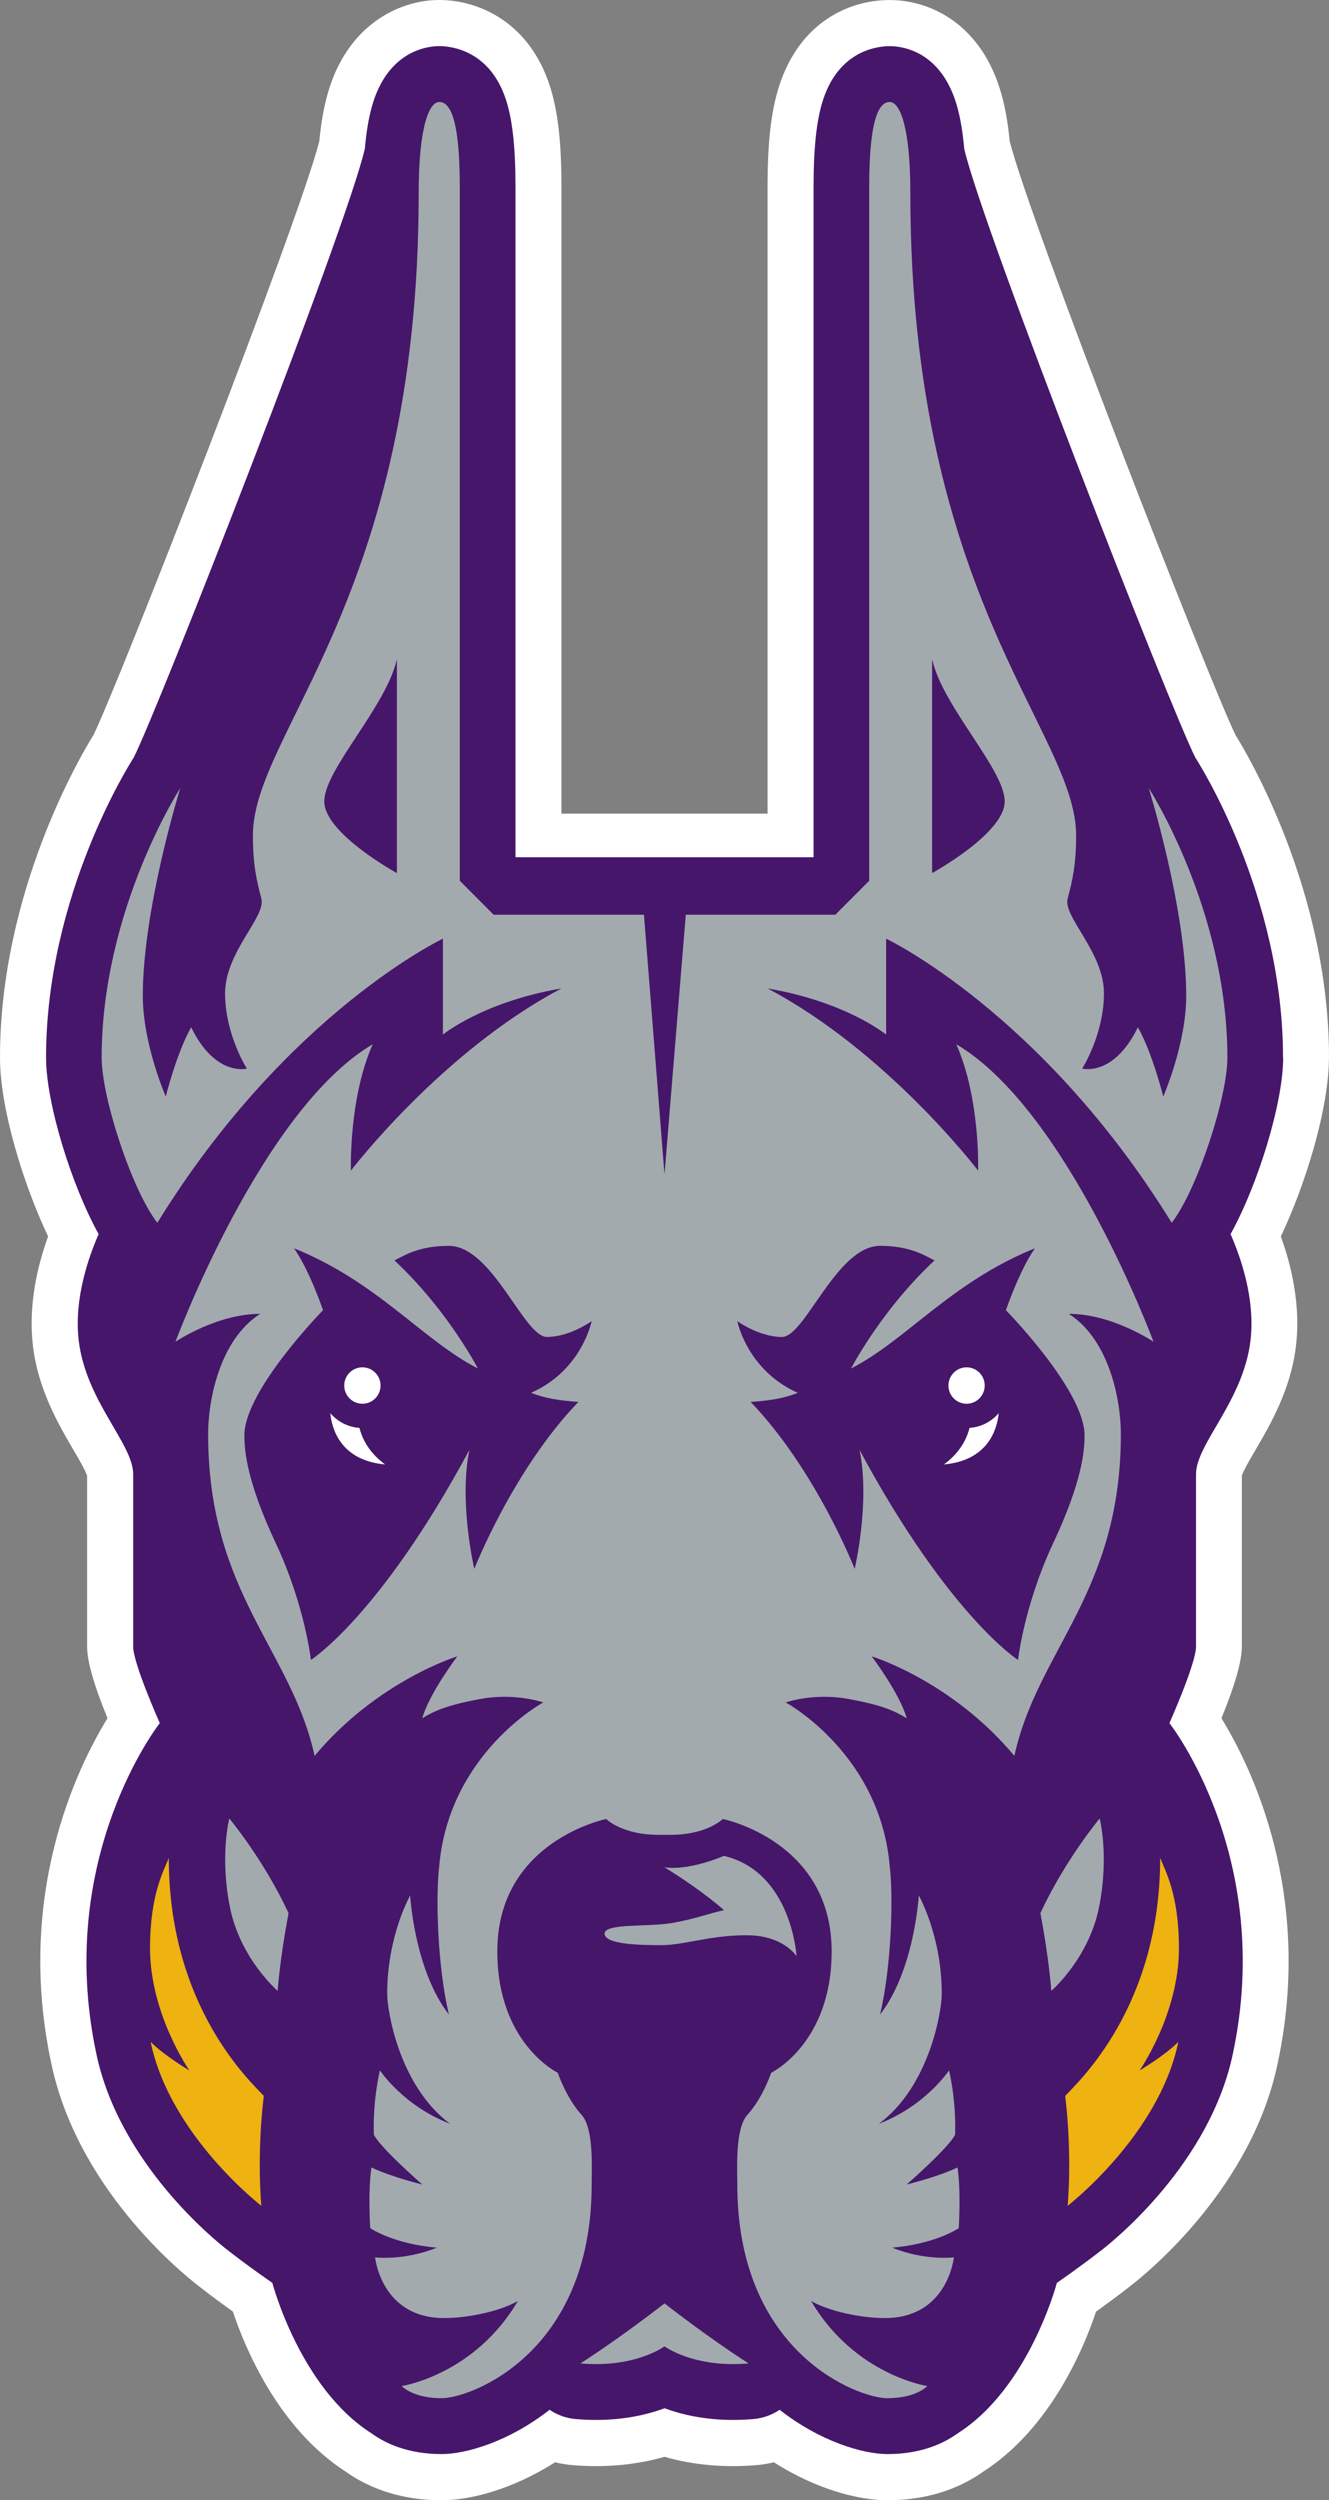
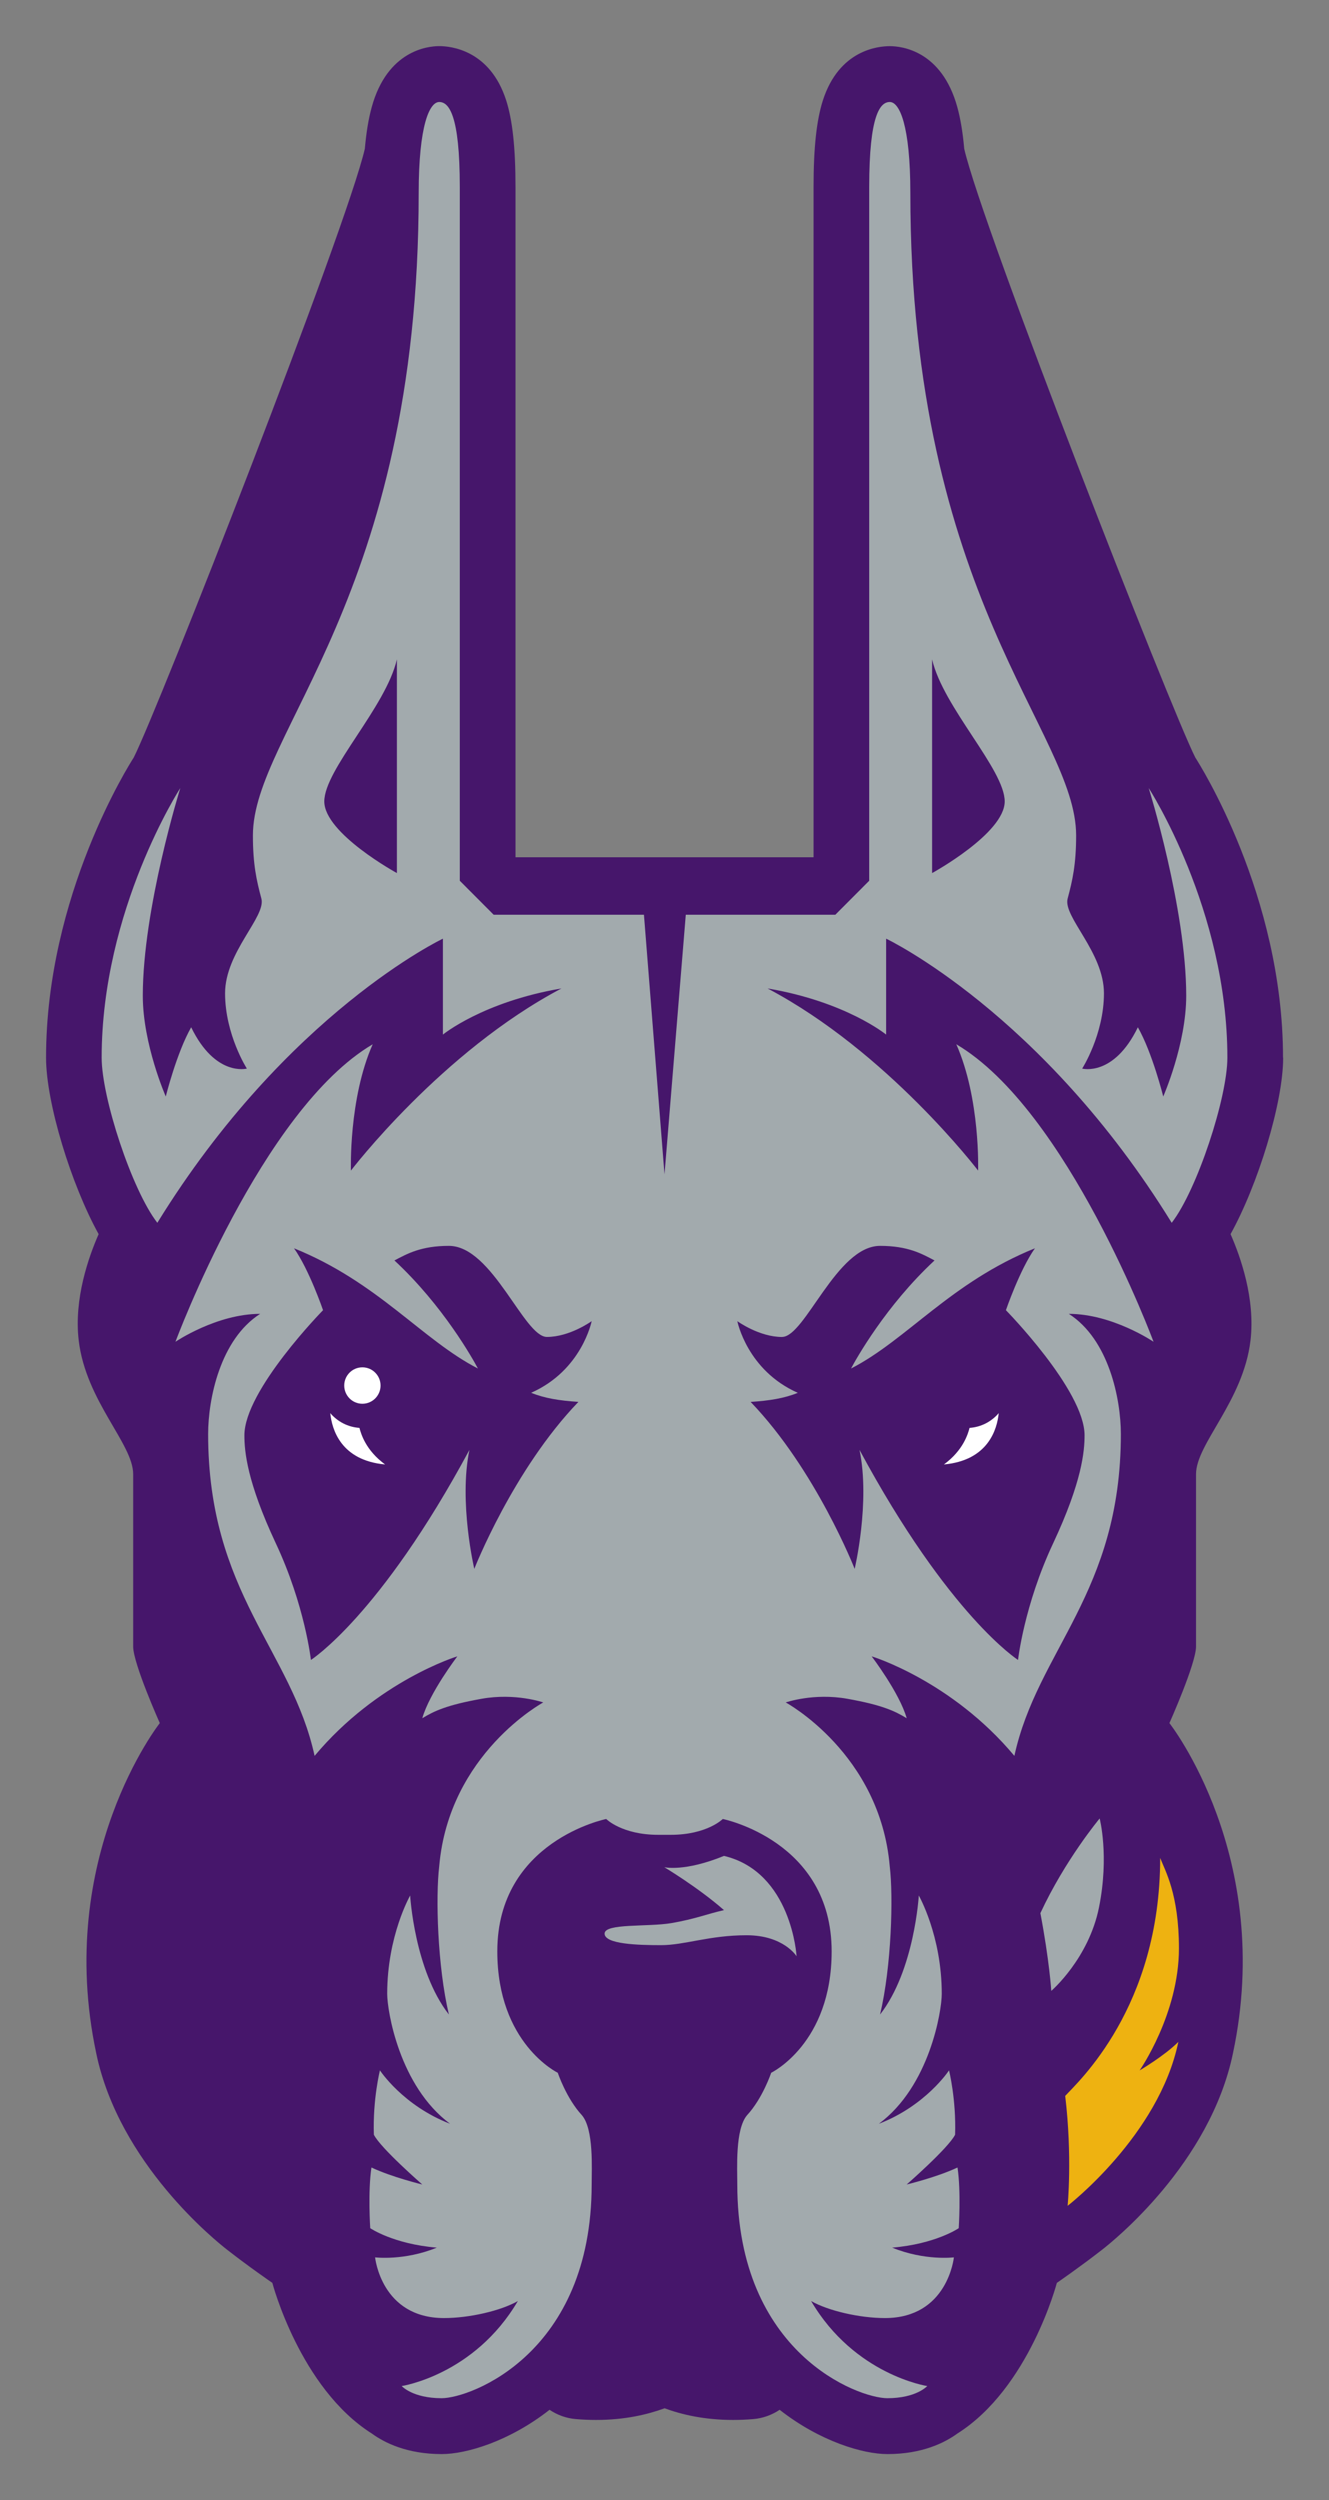
<svg xmlns="http://www.w3.org/2000/svg" width="67" height="126" viewBox="0 0 67 126" fill="none">
  <rect x="0" y="0" width="67" height="126" fill="#808080" stroke="none" />
  <g clip-path="url(#clip0_16424_172041)">
-     <path d="M67 53.301C67 44.937 62.925 38.066 62.285 37.039C60.936 34.263 51.9 11.09 50.902 7.115C50.817 6.225 50.683 5.458 50.496 4.781C49.524 1.256 46.944 0.002 44.856 0.002C42.768 0.002 40.307 1.143 39.278 4.342C38.875 5.595 38.695 7.163 38.695 9.425V41.002H28.305V9.424C28.305 7.163 28.125 5.595 27.723 4.34C26.692 1.141 24.166 0 22.144 0C20.122 0 17.476 1.256 16.504 4.779C16.317 5.457 16.183 6.221 16.098 7.114C15.1 11.086 6.065 34.26 4.715 37.037C4.075 38.064 0 44.935 0 53.3C0 55.86 1.179 59.687 2.425 62.309C1.872 63.837 1.42 65.807 1.662 67.835C1.924 70.023 2.946 71.773 3.693 73.05C3.956 73.5 4.312 74.109 4.391 74.37V82.98C4.391 83.713 4.736 84.924 5.42 86.588C3.862 89.127 0.782 95.49 2.577 103.943C3.873 110.205 9.033 114.448 10.043 115.227C10.659 115.708 11.287 116.165 11.74 116.49C12.345 118.303 14.024 122.374 17.446 124.57C18.381 125.234 19.96 126 22.264 126C23.66 126 25.798 125.48 27.986 124.084C28.262 124.155 28.544 124.203 28.827 124.227C30.473 124.367 32.05 124.225 33.498 123.811C34.944 124.225 36.521 124.367 38.17 124.227C38.454 124.203 38.735 124.155 39.011 124.084C41.198 125.48 43.337 126 44.732 126C47.037 126 48.615 125.234 49.55 124.57C52.973 122.376 54.651 118.305 55.257 116.492C55.71 116.168 56.335 115.713 56.943 115.237C57.964 114.45 63.122 110.206 64.418 103.957C66.213 95.496 63.134 89.129 61.577 86.59C62.26 84.926 62.606 83.715 62.606 82.981V74.371C62.684 74.112 63.04 73.504 63.304 73.052C64.05 71.775 65.072 70.025 65.334 67.837C65.576 65.809 65.125 63.84 64.572 62.31C65.817 59.689 66.996 55.862 66.996 53.301" fill="white" />
    <path d="M64.682 53.302C64.682 45.096 60.443 38.46 60.263 38.182C59.033 35.763 49.51 11.44 48.61 7.495C48.539 6.683 48.423 5.987 48.263 5.401C47.476 2.548 45.456 2.326 44.858 2.326C44.26 2.326 42.301 2.522 41.486 5.056C41.165 6.055 41.015 7.443 41.015 9.426V43.201H25.988V9.424C25.988 7.443 25.838 6.053 25.517 5.054C24.703 2.522 22.73 2.324 22.145 2.324C21.561 2.324 19.525 2.546 18.74 5.399C18.578 5.985 18.465 6.682 18.393 7.494C17.493 11.438 7.97 35.761 6.74 38.18C6.561 38.458 2.322 45.094 2.322 53.3C2.322 55.591 3.599 59.715 4.973 62.194C4.476 63.321 3.717 65.454 3.969 67.559C4.335 70.618 6.714 72.76 6.714 74.29V82.98C6.714 83.836 8.056 86.835 8.056 86.835C8.056 86.835 2.749 93.566 4.851 103.471C6.006 109.044 10.915 112.963 11.471 113.391C12.57 114.249 13.73 115.045 13.73 115.045C13.73 115.045 15.119 120.351 18.749 122.64C19.393 123.109 20.53 123.673 22.271 123.673C23.496 123.673 25.666 123.041 27.705 121.441C28.09 121.7 28.542 121.868 29.029 121.909C29.385 121.938 29.725 121.952 30.051 121.952C31.489 121.952 32.638 121.683 33.505 121.364C34.37 121.685 35.522 121.952 36.959 121.952C37.285 121.952 37.626 121.938 37.981 121.909C38.466 121.867 38.918 121.7 39.305 121.441C41.345 123.041 43.515 123.673 44.739 123.673C46.48 123.673 47.618 123.107 48.261 122.64C51.892 120.349 53.28 115.045 53.28 115.045C53.28 115.045 54.438 114.249 55.539 113.391C56.096 112.963 61.004 109.044 62.159 103.471C64.261 93.566 58.955 86.835 58.955 86.835C58.955 86.835 60.296 83.836 60.296 82.98V74.29C60.296 72.76 62.675 70.618 63.042 67.559C63.293 65.454 62.534 63.321 62.037 62.194C63.412 59.717 64.689 55.591 64.689 53.3" fill="#46166B" />
-     <path d="M37.739 119.105C35.583 117.717 33.5 116.078 33.5 116.078C33.5 116.078 31.416 117.719 29.261 119.105C31.697 119.312 33.115 118.505 33.5 118.246C33.886 118.505 35.304 119.312 37.739 119.105Z" fill="#A2AAAD" />
    <path d="M33.49 94.097C33.49 94.097 34.507 94.342 36.499 93.527C39.914 94.342 40.159 98.586 40.159 98.586C40.159 98.586 39.508 97.526 37.638 97.526C35.768 97.526 34.507 98.026 33.327 98.026C32.148 98.026 30.48 97.974 30.48 97.443C30.48 96.913 32.677 97.116 33.856 96.913C35.035 96.71 35.604 96.465 36.499 96.26C35.197 95.118 33.49 94.097 33.49 94.097Z" fill="#A2AAAD" />
-     <path d="M13.999 100.329C13.999 100.329 14.089 98.83 14.548 96.413C13.298 93.72 11.56 91.641 11.56 91.641C11.56 91.641 11.072 93.508 11.59 96.108C12.108 98.709 13.999 100.331 13.999 100.331" fill="#A2AAAD" />
    <path d="M52.999 100.329C52.999 100.329 52.908 98.83 52.45 96.413C53.7 93.72 55.438 91.641 55.438 91.641C55.438 91.641 55.926 93.508 55.408 96.108C54.89 98.709 52.999 100.331 52.999 100.331" fill="#A2AAAD" />
-     <path d="M8.509 93.628C8.509 101.187 12.687 104.949 13.298 105.623C12.932 108.682 13.176 111.162 13.176 111.162C13.176 111.162 8.57 107.613 7.594 102.9C8.295 103.603 9.546 104.338 9.546 104.338C9.546 104.338 7.564 101.493 7.564 98.189C7.564 95.434 8.265 94.272 8.509 93.63" fill="#EEB211" />
    <path d="M58.489 93.628C58.489 101.187 54.311 104.949 53.701 105.623C54.067 108.682 53.823 111.162 53.823 111.162C53.823 111.162 58.428 107.613 59.405 102.9C58.704 103.603 57.453 104.338 57.453 104.338C57.453 104.338 59.435 101.493 59.435 98.189C59.435 95.434 58.733 94.272 58.489 93.63" fill="#EEB211" />
    <path d="M19.185 69.823C19.185 70.331 18.775 70.742 18.269 70.742C17.764 70.742 17.354 70.331 17.354 69.823C17.354 69.316 17.764 68.906 18.269 68.906C18.775 68.906 19.185 69.317 19.185 69.823Z" fill="white" />
    <path d="M18.121 71.958C17.533 71.918 17.012 71.638 16.65 71.214C16.732 72.03 17.181 73.598 19.414 73.801C18.435 73.085 18.199 72.256 18.121 71.958Z" fill="white" />
-     <path d="M47.815 69.823C47.815 70.331 48.225 70.742 48.729 70.742C49.233 70.742 49.643 70.331 49.643 69.823C49.643 69.316 49.233 68.906 48.729 68.906C48.225 68.906 47.815 69.317 47.815 69.823Z" fill="white" />
    <path d="M48.879 71.958C49.467 71.918 49.989 71.638 50.35 71.214C50.268 72.03 49.819 73.598 47.586 73.801C48.565 73.085 48.8 72.256 48.879 71.958Z" fill="white" />
    <path d="M44.673 47.304C44.673 47.304 52.542 51.037 59.07 61.623C60.35 59.971 61.877 55.319 61.877 53.3C61.877 45.834 57.911 39.714 57.911 39.714C57.911 39.714 59.802 45.773 59.802 50.179C59.802 52.628 58.644 55.258 58.644 55.258C58.644 55.258 58.095 53.055 57.364 51.77C56.144 54.28 54.557 53.851 54.557 53.851C54.557 53.851 55.654 52.138 55.654 50.057C55.654 47.976 53.58 46.202 53.824 45.283C54.068 44.366 54.252 43.57 54.252 42.101C54.252 36.9 45.894 30.168 45.894 9.73C45.894 6.303 45.344 5.14 44.858 5.14C44.371 5.14 43.82 5.789 43.82 9.424V44.385L42.112 46.098H34.573L33.5 59.181L32.464 46.098H24.888L23.18 44.385V9.424C23.18 5.789 22.63 5.14 22.144 5.14C21.657 5.14 21.108 6.302 21.108 9.73C21.108 30.168 12.75 36.9 12.75 42.101C12.75 43.57 12.933 44.366 13.177 45.283C13.421 46.2 11.347 47.976 11.347 50.057C11.347 52.138 12.445 53.851 12.445 53.851C12.445 53.851 10.859 54.28 9.638 51.77C8.905 53.055 8.357 55.258 8.357 55.258C8.357 55.258 7.199 52.626 7.199 50.179C7.199 45.773 9.09 39.714 9.09 39.714C9.09 39.714 5.125 45.834 5.125 53.3C5.125 55.319 6.65 59.971 7.932 61.623C14.459 51.035 22.329 47.304 22.329 47.304V52.138C22.329 52.138 24.342 50.486 28.307 49.812C22.267 52.993 17.692 58.991 17.692 58.991C17.692 58.991 17.57 55.38 18.789 52.626C13.177 55.93 8.846 67.618 8.846 67.618C8.846 67.618 10.92 66.211 13.116 66.211C11.103 67.496 10.493 70.495 10.493 72.27C10.493 80.286 14.702 83.162 15.86 88.487C19.032 84.693 23.058 83.47 23.058 83.47C23.058 83.47 21.655 85.305 21.289 86.59C21.899 86.222 22.52 85.925 24.277 85.61C25.985 85.304 27.387 85.794 27.387 85.794C27.387 85.794 22.63 88.364 22.142 94.055C21.959 95.585 22.051 99.073 22.63 101.521C20.891 99.288 20.678 95.524 20.678 95.524C20.678 95.524 19.52 97.543 19.52 100.48C19.52 101.337 20.131 105.131 22.691 107.028C20.312 106.111 19.154 104.335 19.154 104.335C19.154 104.335 18.787 105.803 18.848 107.578C19.183 108.251 21.289 110.087 21.289 110.087C21.289 110.087 19.764 109.72 18.726 109.23C18.543 110.453 18.665 112.289 18.665 112.289C18.665 112.289 19.825 113.085 22.02 113.269C20.373 113.942 18.91 113.759 18.91 113.759C18.91 113.759 19.215 116.818 22.386 116.818C23.666 116.818 25.254 116.45 26.107 115.96C23.911 119.693 20.251 120.244 20.251 120.244C20.251 120.244 20.8 120.857 22.264 120.857C23.728 120.857 29.828 118.592 29.828 110.087C29.828 109.27 29.939 107.308 29.339 106.599C28.546 105.742 28.12 104.457 28.12 104.457C28.12 104.457 25.071 102.989 25.071 98.338C25.071 92.769 30.561 91.668 30.561 91.668C30.561 91.668 31.354 92.465 33.184 92.465H33.814C35.644 92.465 36.438 91.668 36.438 91.668C36.438 91.668 41.927 92.769 41.927 98.338C41.927 102.989 38.878 104.457 38.878 104.457C38.878 104.457 38.451 105.742 37.659 106.599C37.059 107.31 37.17 109.27 37.17 110.087C37.17 118.594 43.27 120.857 44.734 120.857C46.198 120.857 46.747 120.244 46.747 120.244C46.747 120.244 43.087 119.693 40.891 115.96C41.746 116.45 43.331 116.818 44.612 116.818C47.783 116.818 48.089 113.759 48.089 113.759C48.089 113.759 46.625 113.942 44.978 113.269C47.174 113.085 48.333 112.289 48.333 112.289C48.333 112.289 48.455 110.453 48.272 109.23C47.236 109.72 45.709 110.087 45.709 110.087C45.709 110.087 47.813 108.251 48.15 107.578C48.211 105.803 47.844 104.335 47.844 104.335C47.844 104.335 46.686 106.109 44.307 107.028C46.869 105.131 47.478 101.337 47.478 100.48C47.478 97.543 46.32 95.524 46.32 95.524C46.32 95.524 46.105 99.288 44.368 101.521C44.947 99.073 45.039 95.585 44.856 94.055C44.368 88.364 39.611 85.794 39.611 85.794C39.611 85.794 41.013 85.304 42.721 85.61C44.479 85.925 45.1 86.222 45.711 86.59C45.344 85.305 43.942 83.47 43.942 83.47C43.942 83.47 47.968 84.693 51.139 88.487C52.298 83.163 56.507 80.286 56.507 72.27C56.507 70.495 55.897 67.496 53.883 66.211C56.08 66.211 58.154 67.618 58.154 67.618C58.154 67.618 53.822 55.93 48.211 52.626C49.43 55.38 49.31 58.991 49.31 58.991C49.31 58.991 44.734 52.993 38.695 49.812C42.66 50.486 44.673 52.138 44.673 52.138V47.304ZM46.991 33.229C47.541 35.635 50.651 38.778 50.651 40.388C50.651 41.998 46.991 43.998 46.991 43.998V33.229ZM20.009 43.998C20.009 43.998 16.349 42 16.349 40.388C16.349 38.776 19.459 35.635 20.009 33.229V43.998ZM29.158 70.649C25.864 74.076 23.911 79.063 23.911 79.063C23.911 79.063 23.119 75.698 23.666 73.066C19.152 81.45 15.675 83.652 15.675 83.652C15.675 83.652 15.37 80.897 13.906 77.777C12.443 74.657 12.321 73.125 12.321 72.331C12.321 70.066 16.286 66.027 16.286 66.027C16.286 66.027 15.585 63.978 14.822 62.907C19.061 64.62 21.289 67.527 24.094 68.966C23.85 68.507 22.355 65.814 19.885 63.52C20.525 63.184 21.226 62.785 22.63 62.785C24.827 62.785 26.412 67.375 27.571 67.375C28.729 67.375 29.828 66.579 29.828 66.579C29.828 66.579 29.339 69.057 26.777 70.189C27.448 70.464 28.211 70.586 29.156 70.647M39.427 67.375C40.586 67.375 42.173 62.785 44.368 62.785C45.77 62.785 46.473 63.182 47.113 63.52C44.643 65.814 43.148 68.507 42.904 68.966C45.711 67.527 47.937 64.62 52.176 62.907C51.413 63.978 50.712 66.027 50.712 66.027C50.712 66.027 54.677 70.066 54.677 72.331C54.677 73.127 54.555 74.657 53.092 77.777C51.628 80.897 51.323 83.652 51.323 83.652C51.323 83.652 47.846 81.448 43.331 73.066C43.881 75.698 43.087 79.063 43.087 79.063C43.087 79.063 41.135 74.076 37.842 70.649C38.787 70.588 39.55 70.465 40.221 70.191C37.659 69.058 37.172 66.58 37.172 66.58C37.172 66.58 38.269 67.377 39.429 67.377" fill="#A2AAAD" />
  </g>
  <defs>
    <clipPath id="clip0_16424_172041">
      <rect width="67" height="126" fill="white" />
    </clipPath>
  </defs>
</svg>